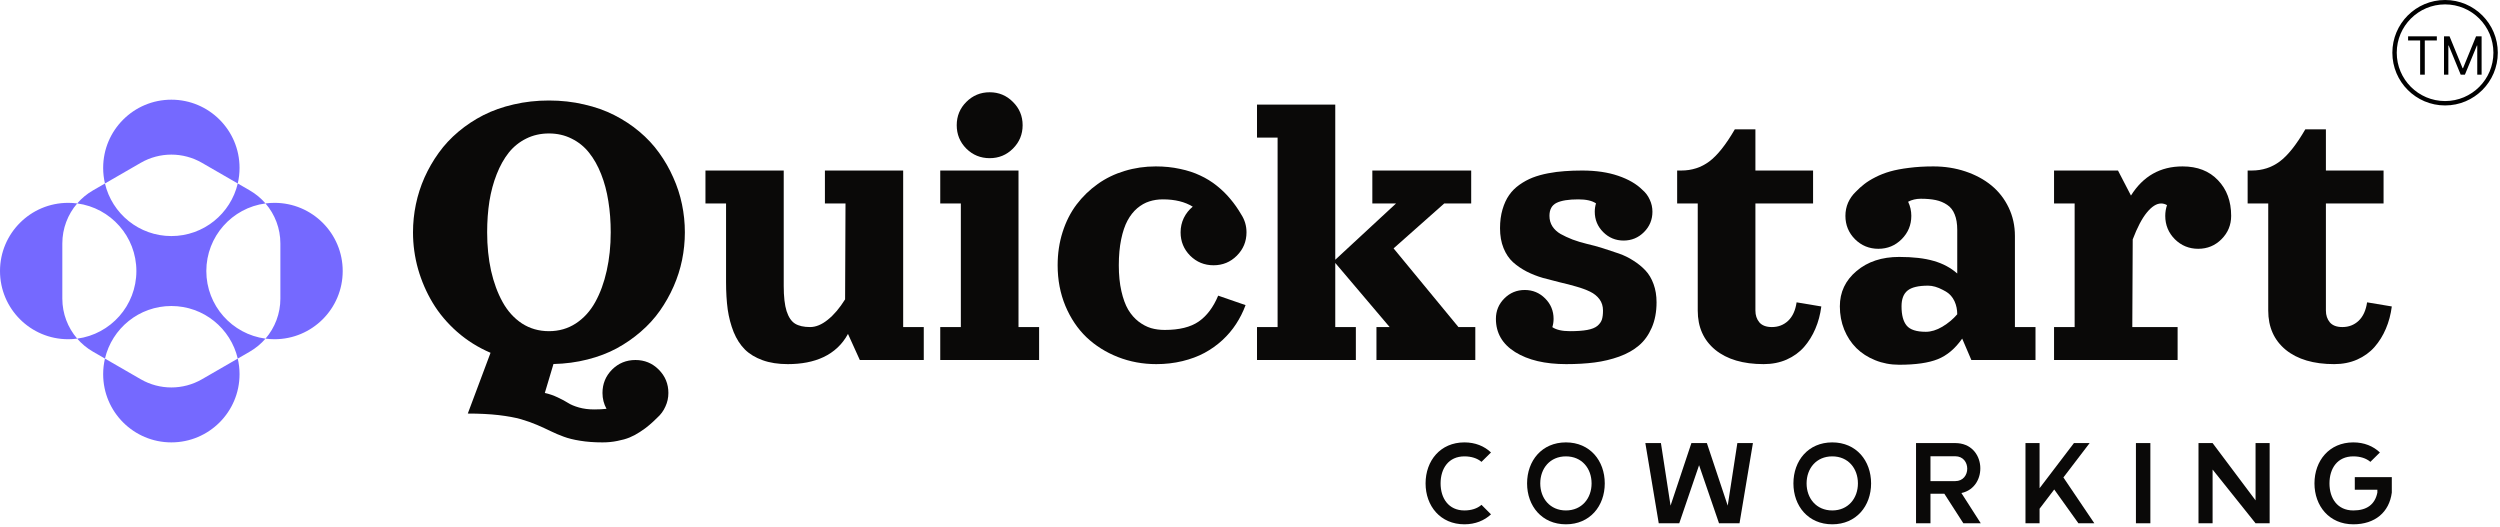
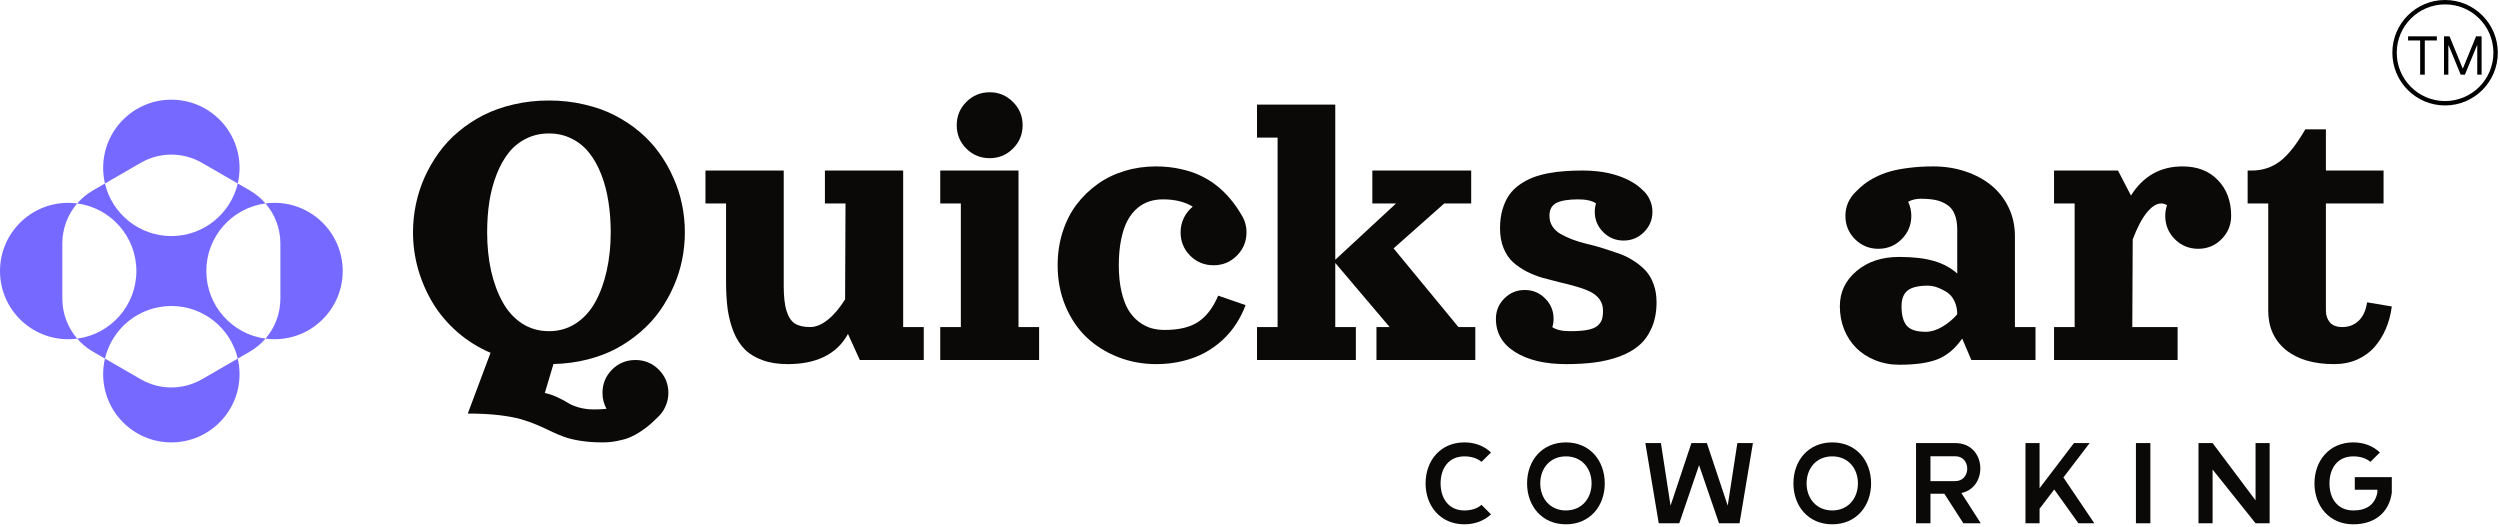
<svg xmlns="http://www.w3.org/2000/svg" width="569" height="120" viewBox="0 0 569 120" fill="none">
  <g clip-path="url(#clip0_14_865)">
    <path fill-rule="evenodd" clip-rule="evenodd" d="M54.113 41.76C52.507 48.62 46.35 53.728 39.001 53.728C31.651 53.728 25.494 48.619 23.888 41.759L32.032 37.058C36.344 34.568 41.657 34.568 45.969 37.058L54.113 41.76ZM60.429 46.301C59.424 45.137 58.219 44.13 56.846 43.338L54.113 41.76C54.38 40.619 54.521 39.43 54.521 38.208C54.521 29.636 47.572 22.688 39.001 22.688C30.429 22.688 23.48 29.636 23.48 38.208C23.48 39.43 23.621 40.619 23.888 41.759L21.154 43.338C19.782 44.13 18.577 45.137 17.572 46.301C16.901 46.213 16.216 46.167 15.52 46.167C6.949 46.167 0 53.116 0 61.687C0 70.259 6.949 77.208 15.52 77.208C16.216 77.208 16.901 77.162 17.572 77.073C18.577 78.238 19.782 79.245 21.154 80.037L23.888 81.615C23.621 82.756 23.48 83.945 23.48 85.167C23.48 93.739 30.428 100.687 39 100.687C47.572 100.687 54.521 93.739 54.521 85.167C54.521 83.945 54.379 82.756 54.112 81.615L56.846 80.037C58.219 79.245 59.424 78.238 60.429 77.074C61.1 77.162 61.784 77.208 62.48 77.208C71.051 77.208 78 70.259 78 61.688C78 53.116 71.051 46.167 62.48 46.167C61.784 46.167 61.1 46.213 60.429 46.301ZM60.429 46.301C62.58 48.795 63.814 52.013 63.814 55.407V67.968C63.814 71.362 62.58 74.58 60.429 77.074C52.826 76.07 46.959 69.564 46.959 61.688C46.959 53.811 52.826 47.305 60.429 46.301ZM54.112 81.615C52.506 74.755 46.35 69.647 39 69.647C31.65 69.647 25.494 74.755 23.888 81.615L32.032 86.317C36.344 88.807 41.657 88.807 45.969 86.317L54.112 81.615ZM17.572 77.073C25.174 76.07 31.041 69.564 31.041 61.687C31.041 53.811 25.174 47.305 17.572 46.301C15.42 48.795 14.186 52.013 14.186 55.407V67.968C14.186 71.362 15.42 74.58 17.572 77.073Z" fill="#7569FF" />
    <path d="M130.094 31.547C128.547 30.766 126.828 30.375 124.938 30.375C123.047 30.375 121.32 30.766 119.758 31.547C118.211 32.312 116.891 33.375 115.797 34.734C114.719 36.094 113.805 37.727 113.055 39.633C112.305 41.523 111.75 43.578 111.391 45.797C111.047 48.016 110.875 50.375 110.875 52.875C110.875 56 111.172 58.914 111.766 61.617C112.375 64.305 113.25 66.68 114.391 68.742C115.531 70.805 117 72.43 118.797 73.617C120.609 74.789 122.656 75.375 124.938 75.375C127.219 75.375 129.258 74.789 131.055 73.617C132.867 72.43 134.344 70.805 135.484 68.742C136.625 66.68 137.492 64.305 138.086 61.617C138.695 58.914 139 56 139 52.875C139 50.375 138.82 48.016 138.461 45.797C138.117 43.578 137.57 41.523 136.82 39.633C136.07 37.727 135.148 36.094 134.055 34.734C132.977 33.375 131.656 32.312 130.094 31.547ZM116.922 23.766C119.469 23.172 122.141 22.875 124.938 22.875C127.734 22.875 130.398 23.172 132.93 23.766C135.477 24.344 137.773 25.156 139.82 26.203C141.883 27.25 143.781 28.5 145.516 29.953C147.25 31.406 148.75 33.016 150.016 34.781C151.281 36.531 152.352 38.398 153.227 40.383C154.117 42.352 154.781 44.391 155.219 46.5C155.656 48.594 155.875 50.719 155.875 52.875C155.875 54.984 155.664 57.078 155.242 59.156C154.82 61.219 154.18 63.227 153.32 65.18C152.461 67.133 151.422 68.977 150.203 70.711C148.984 72.445 147.531 74.039 145.844 75.492C144.172 76.945 142.344 78.211 140.359 79.289C138.391 80.352 136.172 81.195 133.703 81.82C131.25 82.445 128.672 82.789 125.969 82.852L124 89.438C125 89.656 125.977 89.992 126.93 90.445C127.898 90.898 128.688 91.32 129.297 91.711C129.906 92.102 130.727 92.445 131.758 92.742C132.805 93.039 133.969 93.188 135.25 93.188C136.297 93.188 137.227 93.141 138.039 93.047C137.43 91.938 137.125 90.734 137.125 89.438C137.125 87.359 137.852 85.586 139.305 84.117C140.773 82.664 142.547 81.938 144.625 81.938C146.703 81.938 148.469 82.664 149.922 84.117C151.391 85.586 152.125 87.359 152.125 89.438C152.125 90.531 151.898 91.562 151.445 92.531C151.008 93.516 150.391 94.359 149.594 95.062C148.922 95.734 148.305 96.305 147.742 96.773C147.18 97.258 146.5 97.758 145.703 98.273C144.906 98.805 144.109 99.234 143.312 99.562C142.516 99.891 141.578 100.156 140.5 100.359C139.438 100.578 138.312 100.688 137.125 100.688C135.234 100.688 133.539 100.562 132.039 100.312C130.555 100.078 129.297 99.766 128.266 99.375C127.234 99 126.242 98.578 125.289 98.109C124.336 97.641 123.312 97.172 122.219 96.703C121.125 96.234 119.914 95.805 118.586 95.414C117.273 95.039 115.578 94.727 113.5 94.477C111.438 94.242 109.094 94.125 106.469 94.125L111.648 80.297C108.836 79.094 106.305 77.508 104.055 75.539C101.805 73.555 99.953 71.359 98.5 68.953C97.047 66.531 95.93 63.953 95.148 61.219C94.383 58.484 94 55.703 94 52.875C94 50.719 94.219 48.594 94.656 46.5C95.094 44.391 95.75 42.352 96.625 40.383C97.516 38.398 98.594 36.531 99.859 34.781C101.125 33.016 102.625 31.406 104.359 29.953C106.094 28.5 107.984 27.25 110.031 26.203C112.094 25.156 114.391 24.344 116.922 23.766Z" fill="#0A0908" />
    <path d="M160.562 38.812H178.375V65.062C178.375 67.531 178.594 69.453 179.031 70.828C179.484 72.203 180.125 73.148 180.953 73.664C181.797 74.18 182.938 74.438 184.375 74.438C185.688 74.438 187.031 73.883 188.406 72.773C189.797 71.664 191.109 70.117 192.344 68.133L192.438 46.312H187.75V38.812H205.562V74.438H210.25V81.938H195.695L193 76C190.359 80.875 185.406 82.875 179.312 82.875C177.125 82.875 175.211 82.578 173.57 81.984C171.93 81.391 170.586 80.578 169.539 79.547C168.492 78.5 167.641 77.18 166.984 75.586C166.344 73.977 165.891 72.258 165.625 70.43C165.375 68.586 165.25 66.484 165.25 64.125V46.312H160.562V38.812Z" fill="#0A0908" />
    <path d="M219.93 33.82C218.477 32.352 217.75 30.578 217.75 28.5C217.75 26.422 218.477 24.656 219.93 23.203C221.398 21.734 223.172 21 225.25 21C227.328 21 229.094 21.734 230.547 23.203C232.016 24.656 232.75 26.422 232.75 28.5C232.75 30.578 232.016 32.352 230.547 33.82C229.094 35.273 227.328 36 225.25 36C223.172 36 221.398 35.273 219.93 33.82ZM214 38.812H231.812V74.438H236.5V81.938H214V74.438H218.688V46.312H214V38.812Z" fill="#0A0908" />
    <path d="M271.469 47.039C269.688 45.93 267.422 45.375 264.672 45.375C263.562 45.375 262.531 45.531 261.578 45.844C260.625 46.141 259.711 46.656 258.836 47.391C257.977 48.125 257.242 49.055 256.633 50.18C256.023 51.305 255.539 52.734 255.18 54.469C254.82 56.203 254.641 58.172 254.641 60.375C254.641 62.578 254.836 64.539 255.227 66.258C255.617 67.977 256.133 69.383 256.773 70.477C257.43 71.57 258.211 72.469 259.117 73.172C260.039 73.875 260.984 74.375 261.953 74.672C262.922 74.953 263.969 75.094 265.094 75.094C268.391 75.094 270.961 74.461 272.805 73.195C274.664 71.914 276.148 69.945 277.258 67.289L283.492 69.445C282.93 70.961 282.211 72.391 281.336 73.734C280.477 75.062 279.438 76.289 278.219 77.414C277 78.539 275.641 79.508 274.141 80.32C272.656 81.117 270.977 81.742 269.102 82.195C267.227 82.648 265.25 82.875 263.172 82.875C260.094 82.875 257.18 82.336 254.43 81.258C251.695 80.18 249.312 78.68 247.281 76.758C245.266 74.82 243.664 72.438 242.477 69.609C241.305 66.781 240.719 63.703 240.719 60.375C240.719 57.703 241.094 55.188 241.844 52.828C242.594 50.469 243.648 48.383 245.008 46.57C246.383 44.758 247.992 43.195 249.836 41.883C251.68 40.57 253.727 39.578 255.977 38.906C258.227 38.219 260.586 37.875 263.055 37.875C265.008 37.875 266.844 38.062 268.562 38.438C270.281 38.797 271.812 39.297 273.156 39.938C274.516 40.562 275.781 41.344 276.953 42.281C278.125 43.219 279.148 44.219 280.023 45.281C280.914 46.328 281.742 47.508 282.508 48.82C283.305 50.055 283.703 51.406 283.703 52.875C283.703 54.953 282.969 56.727 281.5 58.195C280.047 59.648 278.281 60.375 276.203 60.375C274.125 60.375 272.352 59.648 270.883 58.195C269.43 56.727 268.703 54.953 268.703 52.875C268.703 51.719 268.945 50.633 269.43 49.617C269.93 48.602 270.609 47.742 271.469 47.039Z" fill="#0A0908" />
    <path d="M312.344 46.312V38.812H334.844V46.312H328.703L317.18 56.531L331.938 74.438H335.781V81.938H313.281V74.438H316.281L303.562 59.438L317.734 46.312H312.344ZM286.094 23.812H303.906V74.438H308.594V81.938H286.094V74.438H290.781V31.312H286.094V23.812Z" fill="#0A0908" />
    <path d="M353.312 74.461C354.203 75.07 355.547 75.375 357.344 75.375C358.953 75.375 360.258 75.281 361.258 75.094C362.273 74.906 363.039 74.602 363.555 74.18C364.07 73.742 364.414 73.266 364.586 72.75C364.758 72.219 364.844 71.531 364.844 70.688C364.844 69.688 364.578 68.828 364.047 68.109C363.516 67.391 362.797 66.812 361.891 66.375C360.984 65.938 359.945 65.555 358.773 65.227C357.602 64.883 356.367 64.562 355.07 64.266C353.773 63.953 352.477 63.617 351.18 63.258C349.883 62.883 348.648 62.398 347.477 61.805C346.305 61.195 345.266 60.484 344.359 59.672C343.453 58.844 342.734 57.773 342.203 56.461C341.672 55.148 341.406 53.641 341.406 51.938C341.406 50.375 341.594 48.953 341.969 47.672C342.344 46.391 342.844 45.305 343.469 44.414C344.094 43.508 344.883 42.719 345.836 42.047C346.789 41.375 347.781 40.836 348.812 40.43C349.859 40.023 351.031 39.695 352.328 39.445C353.641 39.195 354.906 39.031 356.125 38.953C357.344 38.859 358.672 38.812 360.109 38.812C363.234 38.812 365.961 39.211 368.289 40.008C370.633 40.805 372.477 41.875 373.82 43.219C374.539 43.828 375.094 44.57 375.484 45.445C375.891 46.305 376.094 47.219 376.094 48.188C376.094 50 375.453 51.547 374.172 52.828C372.891 54.109 371.344 54.75 369.531 54.75C367.719 54.75 366.172 54.109 364.891 52.828C363.609 51.547 362.969 50 362.969 48.188C362.969 47.531 363.062 46.898 363.25 46.289C362.359 45.68 361.016 45.375 359.219 45.375C357.016 45.375 355.367 45.641 354.273 46.172C353.195 46.703 352.656 47.688 352.656 49.125C352.656 50.031 352.883 50.836 353.336 51.539C353.789 52.227 354.406 52.797 355.188 53.25C355.969 53.688 356.875 54.109 357.906 54.516C358.953 54.906 360.062 55.242 361.234 55.523C362.406 55.789 363.609 56.117 364.844 56.508C366.078 56.898 367.281 57.297 368.453 57.703C369.625 58.109 370.727 58.648 371.758 59.32C372.805 59.977 373.719 60.719 374.5 61.547C375.281 62.375 375.898 63.414 376.352 64.664C376.805 65.898 377.031 67.281 377.031 68.812C377.031 71 376.664 72.93 375.93 74.602C375.211 76.258 374.242 77.602 373.023 78.633C371.82 79.664 370.32 80.508 368.523 81.164C366.727 81.805 364.859 82.25 362.922 82.5C360.984 82.75 358.828 82.875 356.453 82.875C351.656 82.875 347.789 81.961 344.852 80.133C341.93 78.305 340.469 75.781 340.469 72.562C340.469 70.75 341.109 69.203 342.391 67.922C343.672 66.641 345.219 66 347.031 66C348.844 66 350.391 66.641 351.672 67.922C352.953 69.203 353.594 70.75 353.594 72.562C353.594 73.219 353.5 73.852 353.312 74.461Z" fill="#0A0908" />
-     <path d="M394.844 29.438H399.531V38.812H412.656V46.312H399.531V70.688C399.531 71.75 399.828 72.641 400.422 73.359C401.031 74.078 401.984 74.438 403.281 74.438C404.734 74.438 405.969 73.961 406.984 73.008C408 72.039 408.641 70.641 408.906 68.812L414.531 69.75C414.297 71.578 413.844 73.273 413.172 74.836C412.516 76.383 411.656 77.766 410.594 78.984C409.531 80.188 408.211 81.141 406.633 81.844C405.07 82.531 403.328 82.875 401.406 82.875C396.734 82.875 393.062 81.789 390.391 79.617C387.734 77.43 386.406 74.453 386.406 70.688V46.312H381.719V38.812H382.656C385.062 38.812 387.188 38.125 389.031 36.75C390.875 35.375 392.812 32.938 394.844 29.438Z" fill="#0A0908" />
    <path d="M458.594 53.695V74.438H463.281V81.938H448.68L446.594 77.062C445 79.344 443.148 80.906 441.039 81.75C438.945 82.594 436.016 83.016 432.25 83.016C430.297 83.016 428.477 82.672 426.789 81.984C425.117 81.312 423.688 80.391 422.5 79.219C421.328 78.047 420.406 76.641 419.734 75C419.078 73.359 418.75 71.602 418.75 69.727C418.75 66.492 420.016 63.812 422.547 61.688C425.078 59.547 428.312 58.477 432.25 58.477C435.422 58.477 438.047 58.781 440.125 59.391C442.203 59.984 443.984 60.938 445.469 62.25V52.312C445.469 50.906 445.273 49.734 444.883 48.797C444.508 47.844 443.938 47.117 443.172 46.617C442.406 46.102 441.547 45.742 440.594 45.539C439.641 45.336 438.5 45.234 437.172 45.234C436.109 45.234 435.148 45.461 434.289 45.914C434.773 46.93 435.016 48 435.016 49.125C435.016 51.203 434.281 52.977 432.812 54.445C431.359 55.898 429.594 56.625 427.516 56.625C425.438 56.625 423.664 55.898 422.195 54.445C420.742 52.977 420.016 51.203 420.016 49.125C420.016 48.062 420.219 47.062 420.625 46.125C421.047 45.188 421.625 44.367 422.359 43.664C422.984 43.008 423.633 42.422 424.305 41.906C424.977 41.375 425.82 40.852 426.836 40.336C427.867 39.805 428.984 39.367 430.188 39.023C431.391 38.68 432.828 38.406 434.5 38.203C436.188 37.984 438.031 37.875 440.031 37.875C442.625 37.875 445.062 38.258 447.344 39.023C449.625 39.789 451.594 40.852 453.25 42.211C454.906 43.57 456.211 45.242 457.164 47.227C458.117 49.211 458.594 51.367 458.594 53.695ZM445.469 71.531C445.469 69.466 444.671 67.401 442.888 66.36C442.659 66.226 442.426 66.099 442.188 65.977C440.984 65.336 439.867 65.016 438.836 65.016C436.617 65.016 435.055 65.391 434.148 66.141C433.242 66.875 432.789 68.07 432.789 69.727C432.789 71.711 433.18 73.172 433.961 74.109C434.742 75.047 436.195 75.516 438.32 75.516C439.523 75.516 440.773 75.133 442.07 74.367C443.383 73.586 444.516 72.641 445.469 71.531Z" fill="#0A0908" />
    <path d="M467.5 38.812H482.055L485.008 44.508C487.773 40.086 491.688 37.875 496.75 37.875C500.141 37.875 502.828 38.922 504.812 41.016C506.812 43.094 507.812 45.797 507.812 49.125C507.812 51.203 507.078 52.977 505.609 54.445C504.156 55.898 502.391 56.625 500.312 56.625C498.234 56.625 496.461 55.898 494.992 54.445C493.539 52.977 492.812 51.203 492.812 49.125C492.812 48.281 492.945 47.469 493.211 46.688C492.789 46.438 492.344 46.312 491.875 46.312C490.828 46.312 489.742 47 488.617 48.375C487.508 49.734 486.438 51.773 485.406 54.492L485.312 74.438H495.625V81.938H467.5V74.438H472.188V46.312H467.5V38.812Z" fill="#0A0908" />
    <path d="M524.688 29.438H529.375V38.812H542.5V46.312H529.375V70.688C529.375 71.75 529.672 72.641 530.266 73.359C530.875 74.078 531.828 74.438 533.125 74.438C534.578 74.438 535.812 73.961 536.828 73.008C537.844 72.039 538.484 70.641 538.75 68.812L544.375 69.75C544.141 71.578 543.688 73.273 543.016 74.836C542.359 76.383 541.5 77.766 540.438 78.984C539.375 80.188 538.055 81.141 536.477 81.844C534.914 82.531 533.172 82.875 531.25 82.875C526.578 82.875 522.906 81.789 520.234 79.617C517.578 77.43 516.25 74.453 516.25 70.688V46.312H511.562V38.812H512.5C514.906 38.812 517.031 38.125 518.875 36.75C520.719 35.375 522.656 32.938 524.688 29.438Z" fill="#0A0908" />
    <path d="M333.302 103.869C329.703 103.869 327.878 106.607 327.878 110.023C327.878 113.413 329.703 116.177 333.302 116.177C334.84 116.177 336.222 115.76 337.187 114.899L339.352 117.064C337.839 118.472 335.779 119.332 333.302 119.332C327.826 119.332 324.462 115.16 324.462 110.023C324.462 104.86 327.826 100.688 333.302 100.688C335.779 100.688 337.839 101.548 339.352 102.982L337.187 105.12C336.222 104.286 334.84 103.869 333.302 103.869Z" fill="#0A0908" />
    <path d="M356.404 100.688C361.88 100.688 365.244 104.86 365.244 110.023C365.244 115.16 361.88 119.332 356.404 119.332C350.928 119.332 347.564 115.16 347.564 110.023C347.564 104.86 350.928 100.688 356.404 100.688ZM356.404 116.177C360.029 116.177 362.245 113.413 362.245 110.023C362.245 106.607 360.029 103.869 356.404 103.869C352.779 103.869 350.563 106.607 350.563 110.023C350.563 113.413 352.779 116.177 356.404 116.177Z" fill="#0A0908" />
    <path d="M393.229 115.082L395.42 100.844H398.966L395.915 119.097H391.248L386.71 105.877L382.199 119.097H377.531L374.48 100.844H378.027L380.217 115.082L384.963 100.844H388.483L393.229 115.082Z" fill="#0A0908" />
    <path d="M417.022 100.688C422.498 100.688 425.861 104.86 425.861 110.023C425.861 115.16 422.498 119.332 417.022 119.332C411.545 119.332 408.182 115.16 408.182 110.023C408.182 104.86 411.545 100.688 417.022 100.688ZM417.022 116.177C420.646 116.177 422.863 113.413 422.863 110.023C422.863 106.607 420.646 103.869 417.022 103.869C413.397 103.869 411.18 106.607 411.18 110.023C411.18 113.413 413.397 116.177 417.022 116.177Z" fill="#0A0908" />
    <path d="M436.089 100.844H445.007C452.126 100.844 452.595 110.909 446.415 112.213L450.822 119.097H446.858L442.53 112.37H439.375V119.097H436.089V100.844ZM439.375 103.843V109.501H445.007C448.658 109.501 448.658 103.843 445.007 103.843H439.375Z" fill="#0A0908" />
    <path d="M475.602 100.844L469.63 108.667L476.671 119.097H473.046L467.544 111.405L464.206 115.786V119.097H460.999V100.844H464.206V111.118L472.029 100.844H475.602Z" fill="#0A0908" />
    <path d="M489.424 119.097H486.138V100.844H489.424V119.097Z" fill="#0A0908" />
    <path d="M513.365 113.882V100.844H516.572V119.097H513.365L503.586 106.868V119.097H500.379V100.844H503.586L513.365 113.882Z" fill="#0A0908" />
    <path d="M535.952 111.457V108.589H544.375V112.109C543.801 116.568 540.568 119.332 535.613 119.332C530.137 119.332 526.773 115.16 526.773 110.023C526.773 104.86 530.137 100.688 535.613 100.688C538.091 100.688 540.151 101.548 541.663 102.982L539.499 105.12C538.534 104.286 537.152 103.869 535.613 103.869C531.989 103.869 530.189 106.607 530.189 110.023C530.189 113.413 531.989 116.177 535.613 116.177C538.69 116.177 540.542 114.821 541.089 112.109V111.457H535.952Z" fill="#0A0908" />
    <path d="M548.08 9.21V8.273H554.625V9.21H551.881V17H550.824V9.21H548.08ZM556.256 8.273H557.517L560.483 15.517H560.586L563.551 8.273H564.813V17H563.824V10.369H563.739L561.012 17H560.057L557.33 10.369H557.245V17H556.256V8.273Z" fill="black" />
    <circle cx="556.5" cy="12" r="11.5" stroke="black" />
  </g>
  <defs>
    <clipPath id="clip0_14_865">
      <rect width="568.5" height="119.332" fill="white" />
    </clipPath>
  </defs>
</svg>